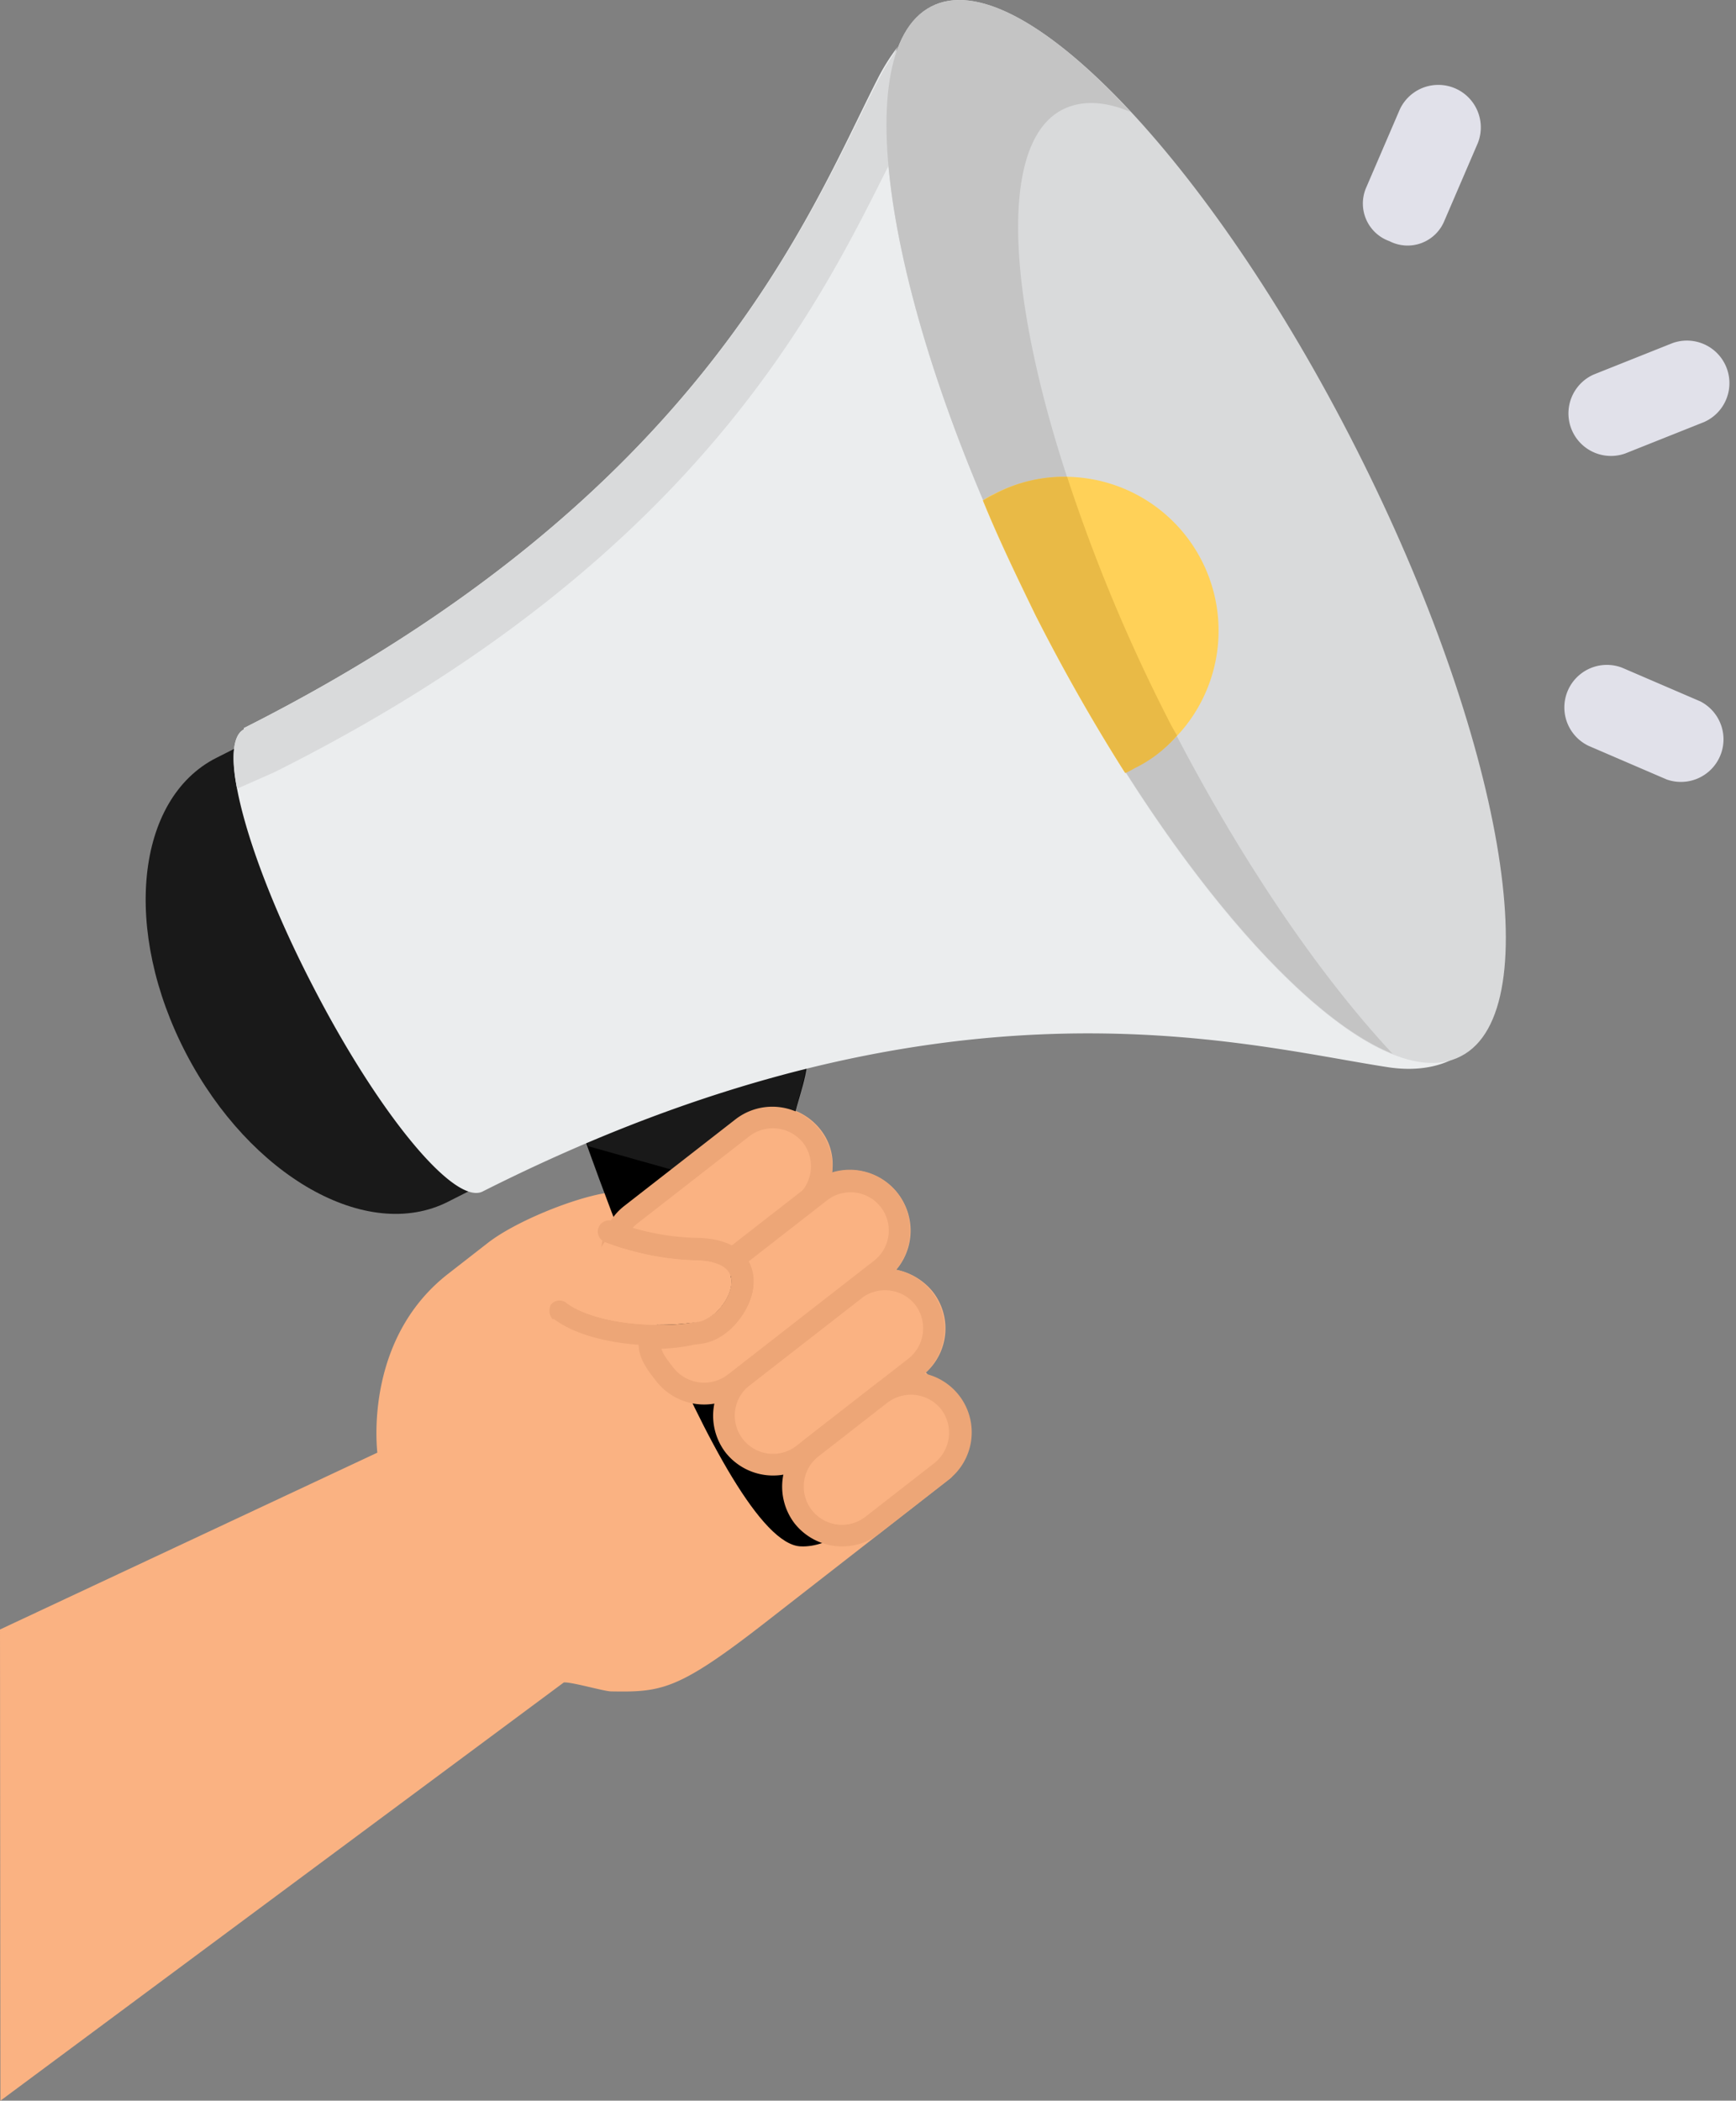
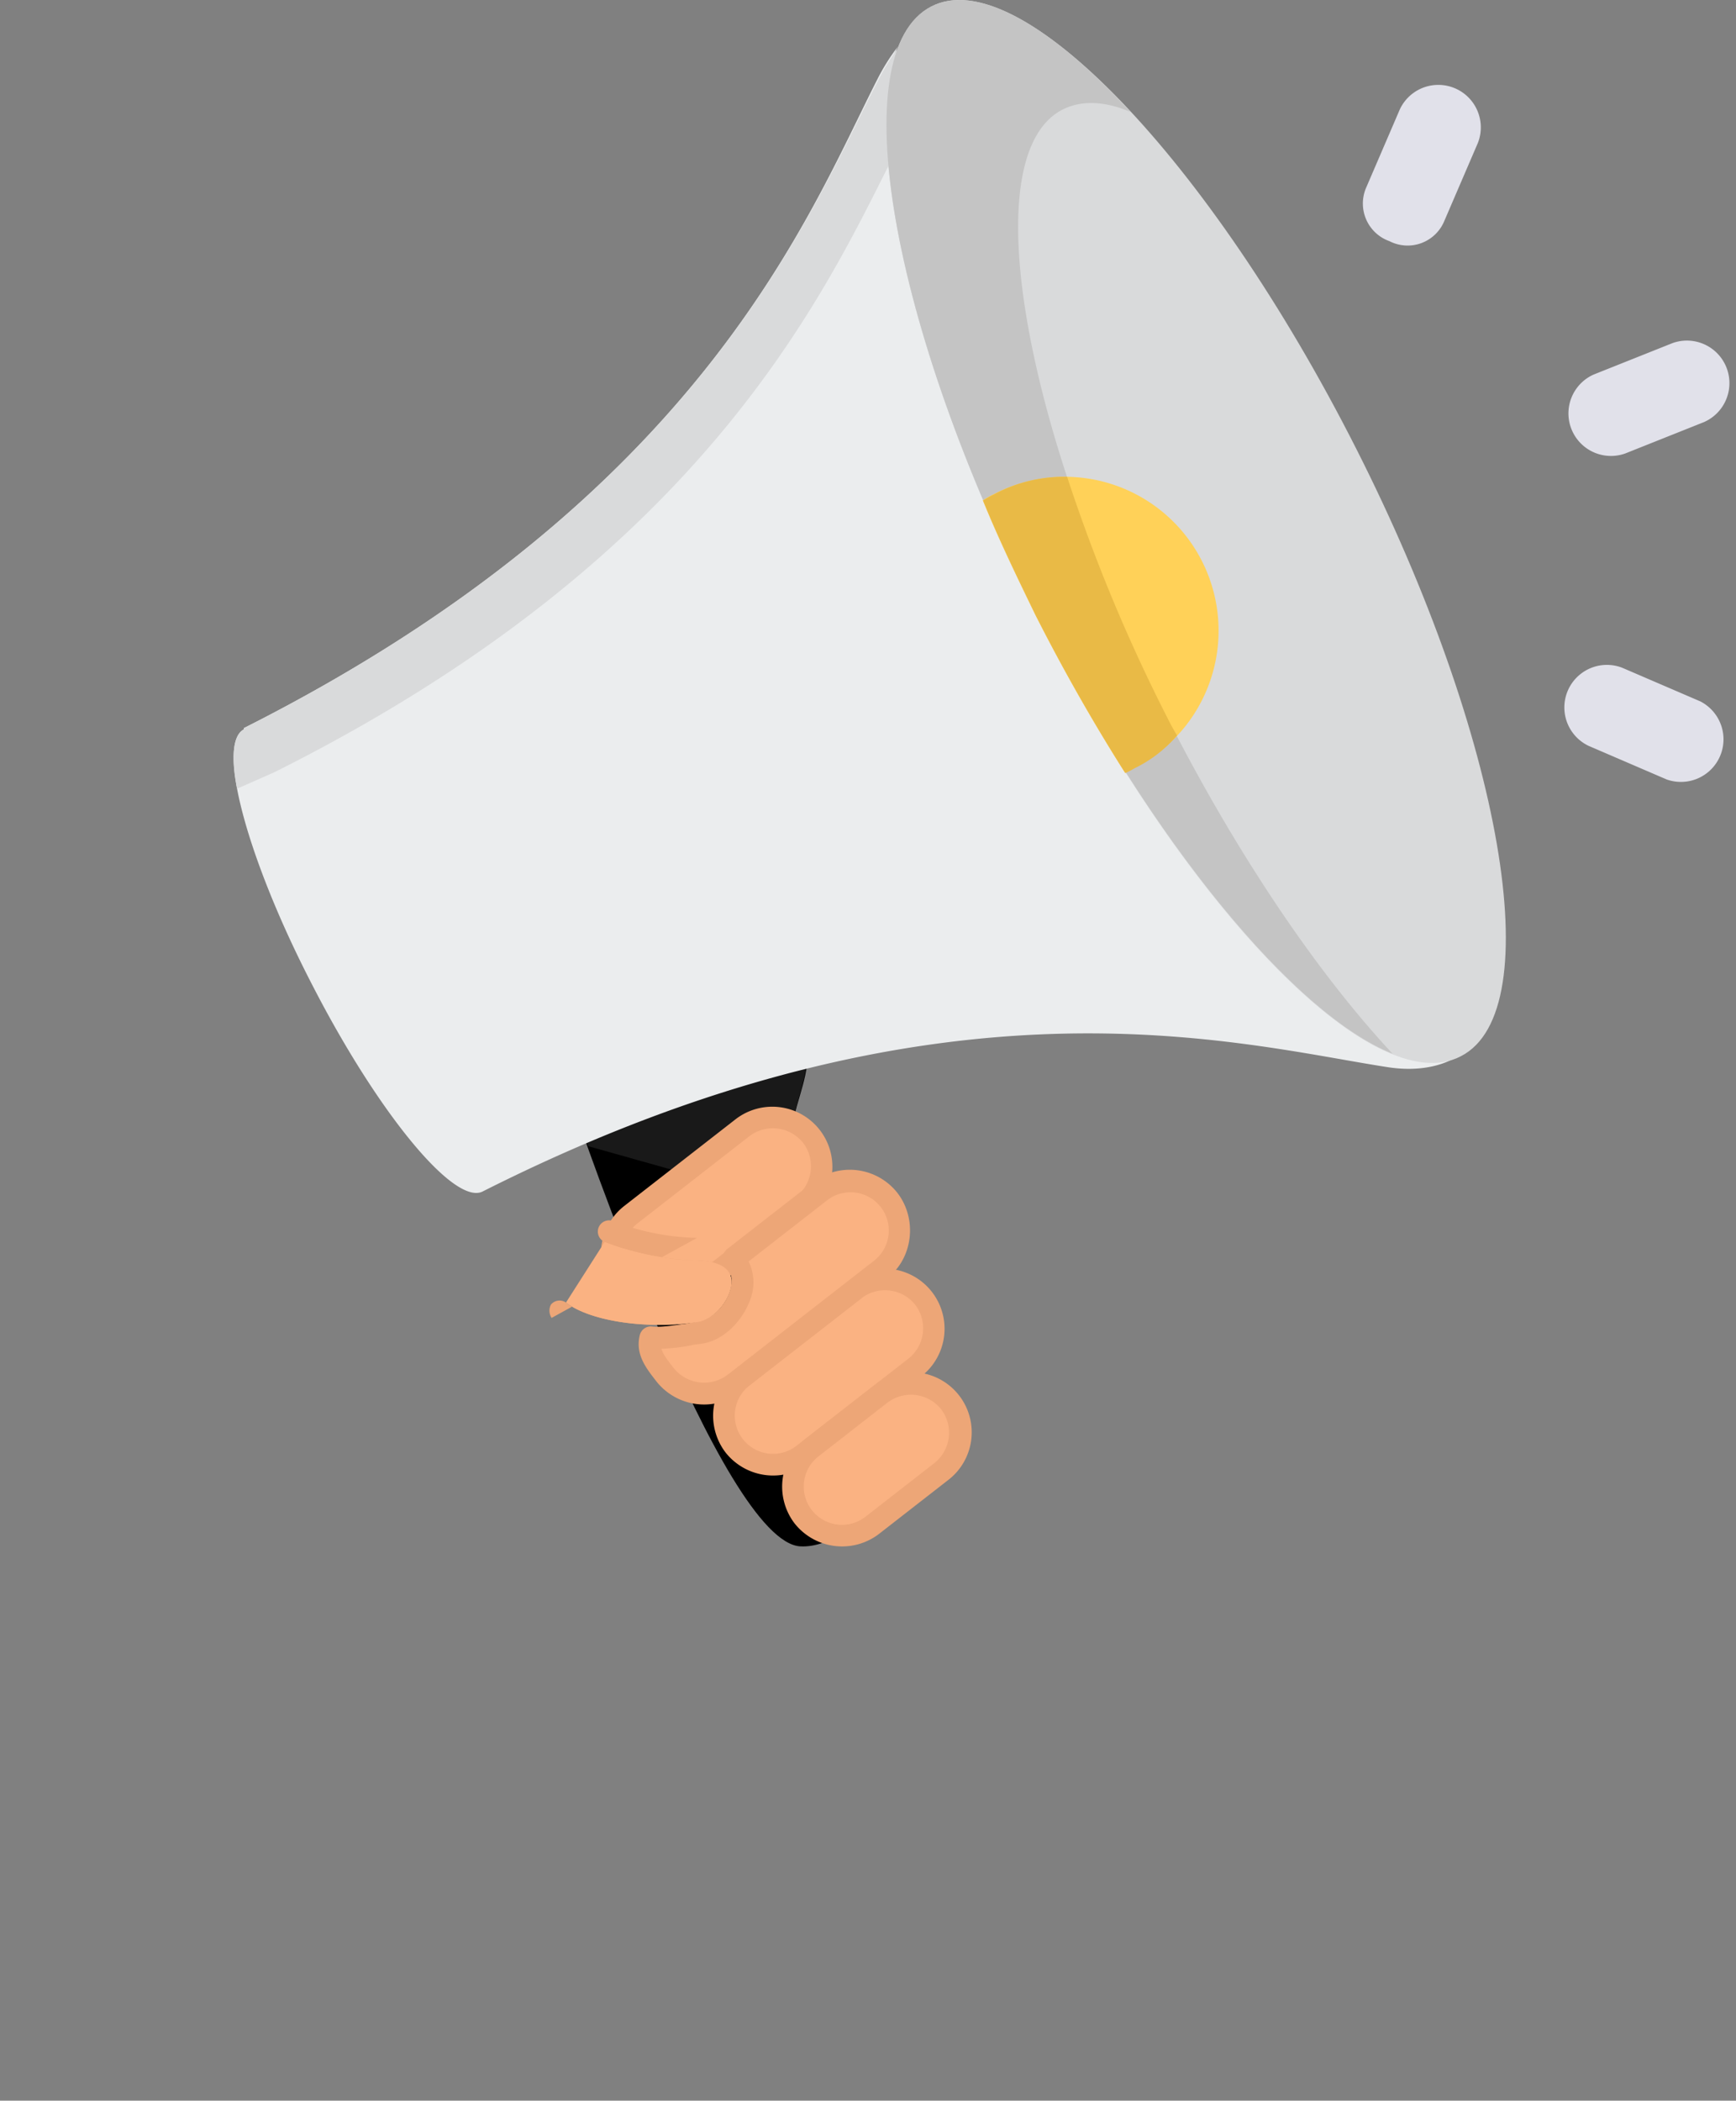
<svg xmlns="http://www.w3.org/2000/svg" id="illu_recrutement" width="467.994" height="566.004" viewBox="0 0 467.994 566.004">
  <rect x="0" y="0" width="467.994" height="566.004" fill="#808080" stroke="none" />
  <g id="Groupe_937" data-name="Groupe 937" transform="translate(0)">
-     <path id="Tracé_1081" data-name="Tracé 1081" d="M256.986,300.942a15.9,15.9,0,0,0-6.545-26.617,7.676,7.676,0,0,0-.847-.9,16.024,16.024,0,0,0,1.791-21.868,16.934,16.934,0,0,0-9.767-5.835A16.3,16.3,0,0,0,224.3,219.638a15.084,15.084,0,0,0-3.157-11.727,16.343,16.343,0,0,0-22.734-2.832L174.105,224c-.93.724-4.469.494-7.233.779-7.311-.281-26.782,7.036-35.38,13.732L120.8,246.832c-20.917,16.281-19.648,42.652-19.078,48.181L0,342.656l.112,126.96L152,356.92c2.118-.155,10.833,2.391,12.718,2.416,13.612.226,18.081-.266,41.556-18.54l49.967-38.9c.466-.364.517-.777.749-.958" transform="translate(0 96.389)" fill="#fab282" />
    <path id="Tracé_1082" data-name="Tracé 1082" d="M104.941,211.583l59.673-27.33c9.353,18.118-6.712,26.236-.664,49.339,2.385,8.69,8.672,5.378,13.751,14.713l3.947,23.934,21.915,13.374c3.764,7.295-4.632,17.32-4.632,17.32s-17.975,26.325-33.167,25.676c-21.315-.624-60.824-117.028-60.824-117.028" transform="translate(50.146 88.044)" />
    <path id="Tracé_1083" data-name="Tracé 1083" d="M163.915,232.627c-5.608-22.177,8.174-30.256,1.666-46.523L128.1,200.064,105,210.688s1.071,3.38,3.429,9.214L165.721,236a8.011,8.011,0,0,1-1.806-3.369" transform="translate(50.172 88.928)" fill="#191919" />
-     <path id="Tracé_1084" data-name="Tracé 1084" d="M45.608,143.428,77.658,127.2c2.088,14.2,10.822,37.87,23.978,63.6,13.116,25.412,27.614,46.159,38.473,56l-32.05,16.225c-21.831,11.04-53.294-6.871-70.535-39.857-17.351-33.218-13.666-68.715,8.084-79.746" transform="translate(12.698 60.782)" fill="#191919" />
    <path id="Tracé_1085" data-name="Tracé 1085" d="M263.144,161.3C227.2,92.08,210.259,27.933,221.73,8.459a55.362,55.362,0,0,0-5.659,9.033c-18.4,36.1-47.17,112.365-170.715,174.652l.04.321c-7.534,3.794.82,34.942,18.532,69.1,17.752,34.475,38.229,59.3,45.834,55.418,123.545-62.285,203.538-39.693,244.174-33.458,12.817,1.924,19.187-3.359,19.187-3.359-19.607,10.518-69.918-42.139-109.98-118.857" transform="translate(20.367 4.041)" fill="#ebedee" />
    <path id="Tracé_1086" data-name="Tracé 1086" d="M219.517,39.716c.742-19.7,1.23-23.678,1.779-29.79l.2-1a63.967,63.967,0,0,0-5.087,8.39c-18.727,36.058-47.5,112.325-171.044,174.61l.04.322c-2.978,1.676-3.557,7.547-1.856,15.995L53.62,203.8c113.837-56.916,146.764-126.02,165.9-164.088" transform="translate(20.358 4.262)" fill="#d9dadb" />
    <path id="Tracé_1087" data-name="Tracé 1087" d="M173.786,1.751C149.9,14.025,162.519,87.447,202.1,165.532c39.255,78.125,90.651,131.627,114.495,119.033,23.882-12.274,11.267-85.7-28.311-163.781S197.348-10.483,173.786,1.751" transform="translate(77.272 0)" fill="#d9dadb" />
    <path id="Tracé_1088" data-name="Tracé 1088" d="M237.4,193.335C198.146,115.211,185.449,41.8,209.091,29.555c5.152-2.6,11.3-2.381,18.37.582C205.937,6.747,186.15-4.6,173.786,1.749,149.9,14.021,162.519,87.443,202.1,165.528c31.178,61.728,69.651,107.847,96.035,118.381-19.967-21.377-41.624-53.081-60.731-90.574" transform="translate(77.272 0.002)" fill="#c4c4c4" />
    <path id="Tracé_1089" data-name="Tracé 1089" d="M182.253,91.581a25.239,25.239,0,0,0-2.978,1.676c4.113,10.11,8.948,20.128,14.106,30.761,7.676,15.141,15.916,29.557,24.24,42.657a22.193,22.193,0,0,0,2.455-1.284,41.469,41.469,0,1,0-37.823-73.81" transform="translate(85.666 41.552)" fill="#ffd158" />
    <path id="Tracé_1090" data-name="Tracé 1090" d="M228.978,151.8a454.092,454.092,0,0,1-26.993-64.86,39.528,39.528,0,0,0-19.672,4.726,25.025,25.025,0,0,0-2.978,1.676c4.113,10.108,8.948,20.128,14.106,30.761,7.677,15.141,15.918,29.557,24.24,42.657a22.316,22.316,0,0,0,2.455-1.284,35.169,35.169,0,0,0,11.481-8.857c-.924-1.519-1.766-3.049-2.639-4.819" transform="translate(85.695 41.537)" fill="#e9ba46" />
    <path id="Tracé_1091" data-name="Tracé 1091" d="M133.446,280.865a16.343,16.343,0,0,1,2.832-22.734l30.213-23.52a16.2,16.2,0,0,1,19.9,25.565L156.18,283.7a16.343,16.343,0,0,1-22.734-2.832" transform="translate(62.16 110.501)" fill="#eda677" />
    <path id="Tracé_1092" data-name="Tracé 1092" d="M182.674,239.159a10.435,10.435,0,0,0-14.467-1.8l-30.213,23.52a10.308,10.308,0,1,0,12.665,16.268l30.213-23.52a10.435,10.435,0,0,0,1.8-14.467" transform="translate(64.063 112.404)" fill="#fab282" />
    <path id="Tracé_1093" data-name="Tracé 1093" d="M112.986,251.339a16.343,16.343,0,0,1,2.832-22.734l30.215-23.52a16.2,16.2,0,0,1,19.9,25.565L135.72,254.17a16.343,16.343,0,0,1-22.734-2.832" transform="translate(52.383 96.392)" fill="#eda677" />
    <path id="Tracé_1094" data-name="Tracé 1094" d="M162.214,209.632a10.434,10.434,0,0,0-14.467-1.8l-30.213,23.52A10.308,10.308,0,1,0,130.2,247.619l30.213-23.52a10.435,10.435,0,0,0,1.8-14.467" transform="translate(54.286 98.294)" fill="#fab282" />
    <path id="Tracé_1095" data-name="Tracé 1095" d="M146.037,290.87a16.343,16.343,0,0,1,2.832-22.734l18.593-14.474a16.2,16.2,0,1,1,19.9,25.565L168.771,293.7a16.343,16.343,0,0,1-22.734-2.832" transform="translate(68.177 119.604)" fill="#eda677" />
    <path id="Tracé_1096" data-name="Tracé 1096" d="M183.645,258.209a10.434,10.434,0,0,0-14.467-1.8l-18.593,14.474A10.308,10.308,0,1,0,163.25,287.15l18.593-14.474a10.436,10.436,0,0,0,1.8-14.467" transform="translate(70.079 121.506)" fill="#fab282" />
    <path id="Tracé_1097" data-name="Tracé 1097" d="M121.15,270.118c-2.713-3.486-5.608-7.2-4.345-12.294a3.092,3.092,0,0,1,3.021-2.35c2.894.358,6.769-.417,10.178-.834.878-.31,1.705-.207,2.583-.517,3.641-.6,7.463-4.318,8.623-8.58.439-1.834.748-4.312-1.113-6.223a2.292,2.292,0,0,1-.983-2.223,3.63,3.63,0,0,1,1.136-2.376l23.241-18.093a16.341,16.341,0,0,1,22.732,2.832c5.428,6.972,4.323,17.539-2.65,22.966l-39.51,30.758a16.407,16.407,0,0,1-22.914-3.065h0" transform="translate(55.669 101.907)" fill="#eda677" />
    <path id="Tracé_1098" data-name="Tracé 1098" d="M120.657,259.512c.439,1.524,1.525,2.919,3.154,5.01a10.5,10.5,0,0,0,14.647,2.035l39.51-30.758A10.308,10.308,0,1,0,165.3,219.53L144.155,236a12.861,12.861,0,0,1,.7,9.531c-2.063,6.46-7.564,11.86-13.323,12.612-.647.13-1.705.208-2.351.337a48.654,48.654,0,0,1-8.524,1.037" transform="translate(57.656 103.885)" fill="#fab282" />
-     <path id="Tracé_1099" data-name="Tracé 1099" d="M100.81,248.765a3.541,3.541,0,0,1-.182-3.59,3.028,3.028,0,0,1,4.055-.545c6.511,5.008,21.754,7.327,35.443,5.255,4.7-.674,9.426-6.591,9.166-11.242-.312-4.236-5.22-5.267-9.4-5.369a73.75,73.75,0,0,1-24.776-4.974,3.032,3.032,0,1,1,2.375-5.58,66,66,0,0,0,22.527,4.485c13.614.226,15.115,8.388,15.22,10.92.494,7.827-6.658,16.38-14.122,17.34-13.045,1.943-30.689.375-39.707-6.415-.232.182-.414-.052-.594-.284" transform="translate(47.895 106.327)" fill="#eda677" />
+     <path id="Tracé_1099" data-name="Tracé 1099" d="M100.81,248.765a3.541,3.541,0,0,1-.182-3.59,3.028,3.028,0,0,1,4.055-.545c6.511,5.008,21.754,7.327,35.443,5.255,4.7-.674,9.426-6.591,9.166-11.242-.312-4.236-5.22-5.267-9.4-5.369a73.75,73.75,0,0,1-24.776-4.974,3.032,3.032,0,1,1,2.375-5.58,66,66,0,0,0,22.527,4.485" transform="translate(47.895 106.327)" fill="#eda677" />
    <path id="Tracé_1100" data-name="Tracé 1100" d="M103.244,242.759c6.511,5.008,21.754,7.329,35.443,5.255,4.7-.674,9.426-6.593,9.166-11.242-.312-4.237-5.22-5.266-9.405-5.368a73.771,73.771,0,0,1-24.775-4.974" transform="translate(49.335 108.198)" fill="#fab282" />
    <g id="Groupe_761" data-name="Groupe 761" transform="matrix(-0.985, -0.174, 0.174, -0.985, 462.448, 212.5)">
      <path id="Tracé_944" data-name="Tracé 944" d="M5.088,13.544A11.459,11.459,0,0,0,17.14,33.021L36.611,20.973A11.46,11.46,0,0,0,24.559,1.5Z" transform="translate(15.122 83.167)" fill="#e1e1ea" />
      <path id="Tracé_945" data-name="Tracé 945" d="M8.129,22.455,30.418,27.71A11.461,11.461,0,0,0,35.673,5.416L13.384.161A11.476,11.476,0,0,0,8.129,22.455Z" transform="translate(0 0)" fill="#e1e1ea" />
      <path id="Tracé_946" data-name="Tracé 946" d="M19.1.483A10.7,10.7,0,0,0,5.481,8.388L.226,30.676a11.453,11.453,0,0,0,22.283,5.255l5.255-22.288A10.753,10.753,0,0,0,19.1.483Z" transform="translate(93.082 129.473)" fill="#e1e1ea" />
    </g>
  </g>
</svg>